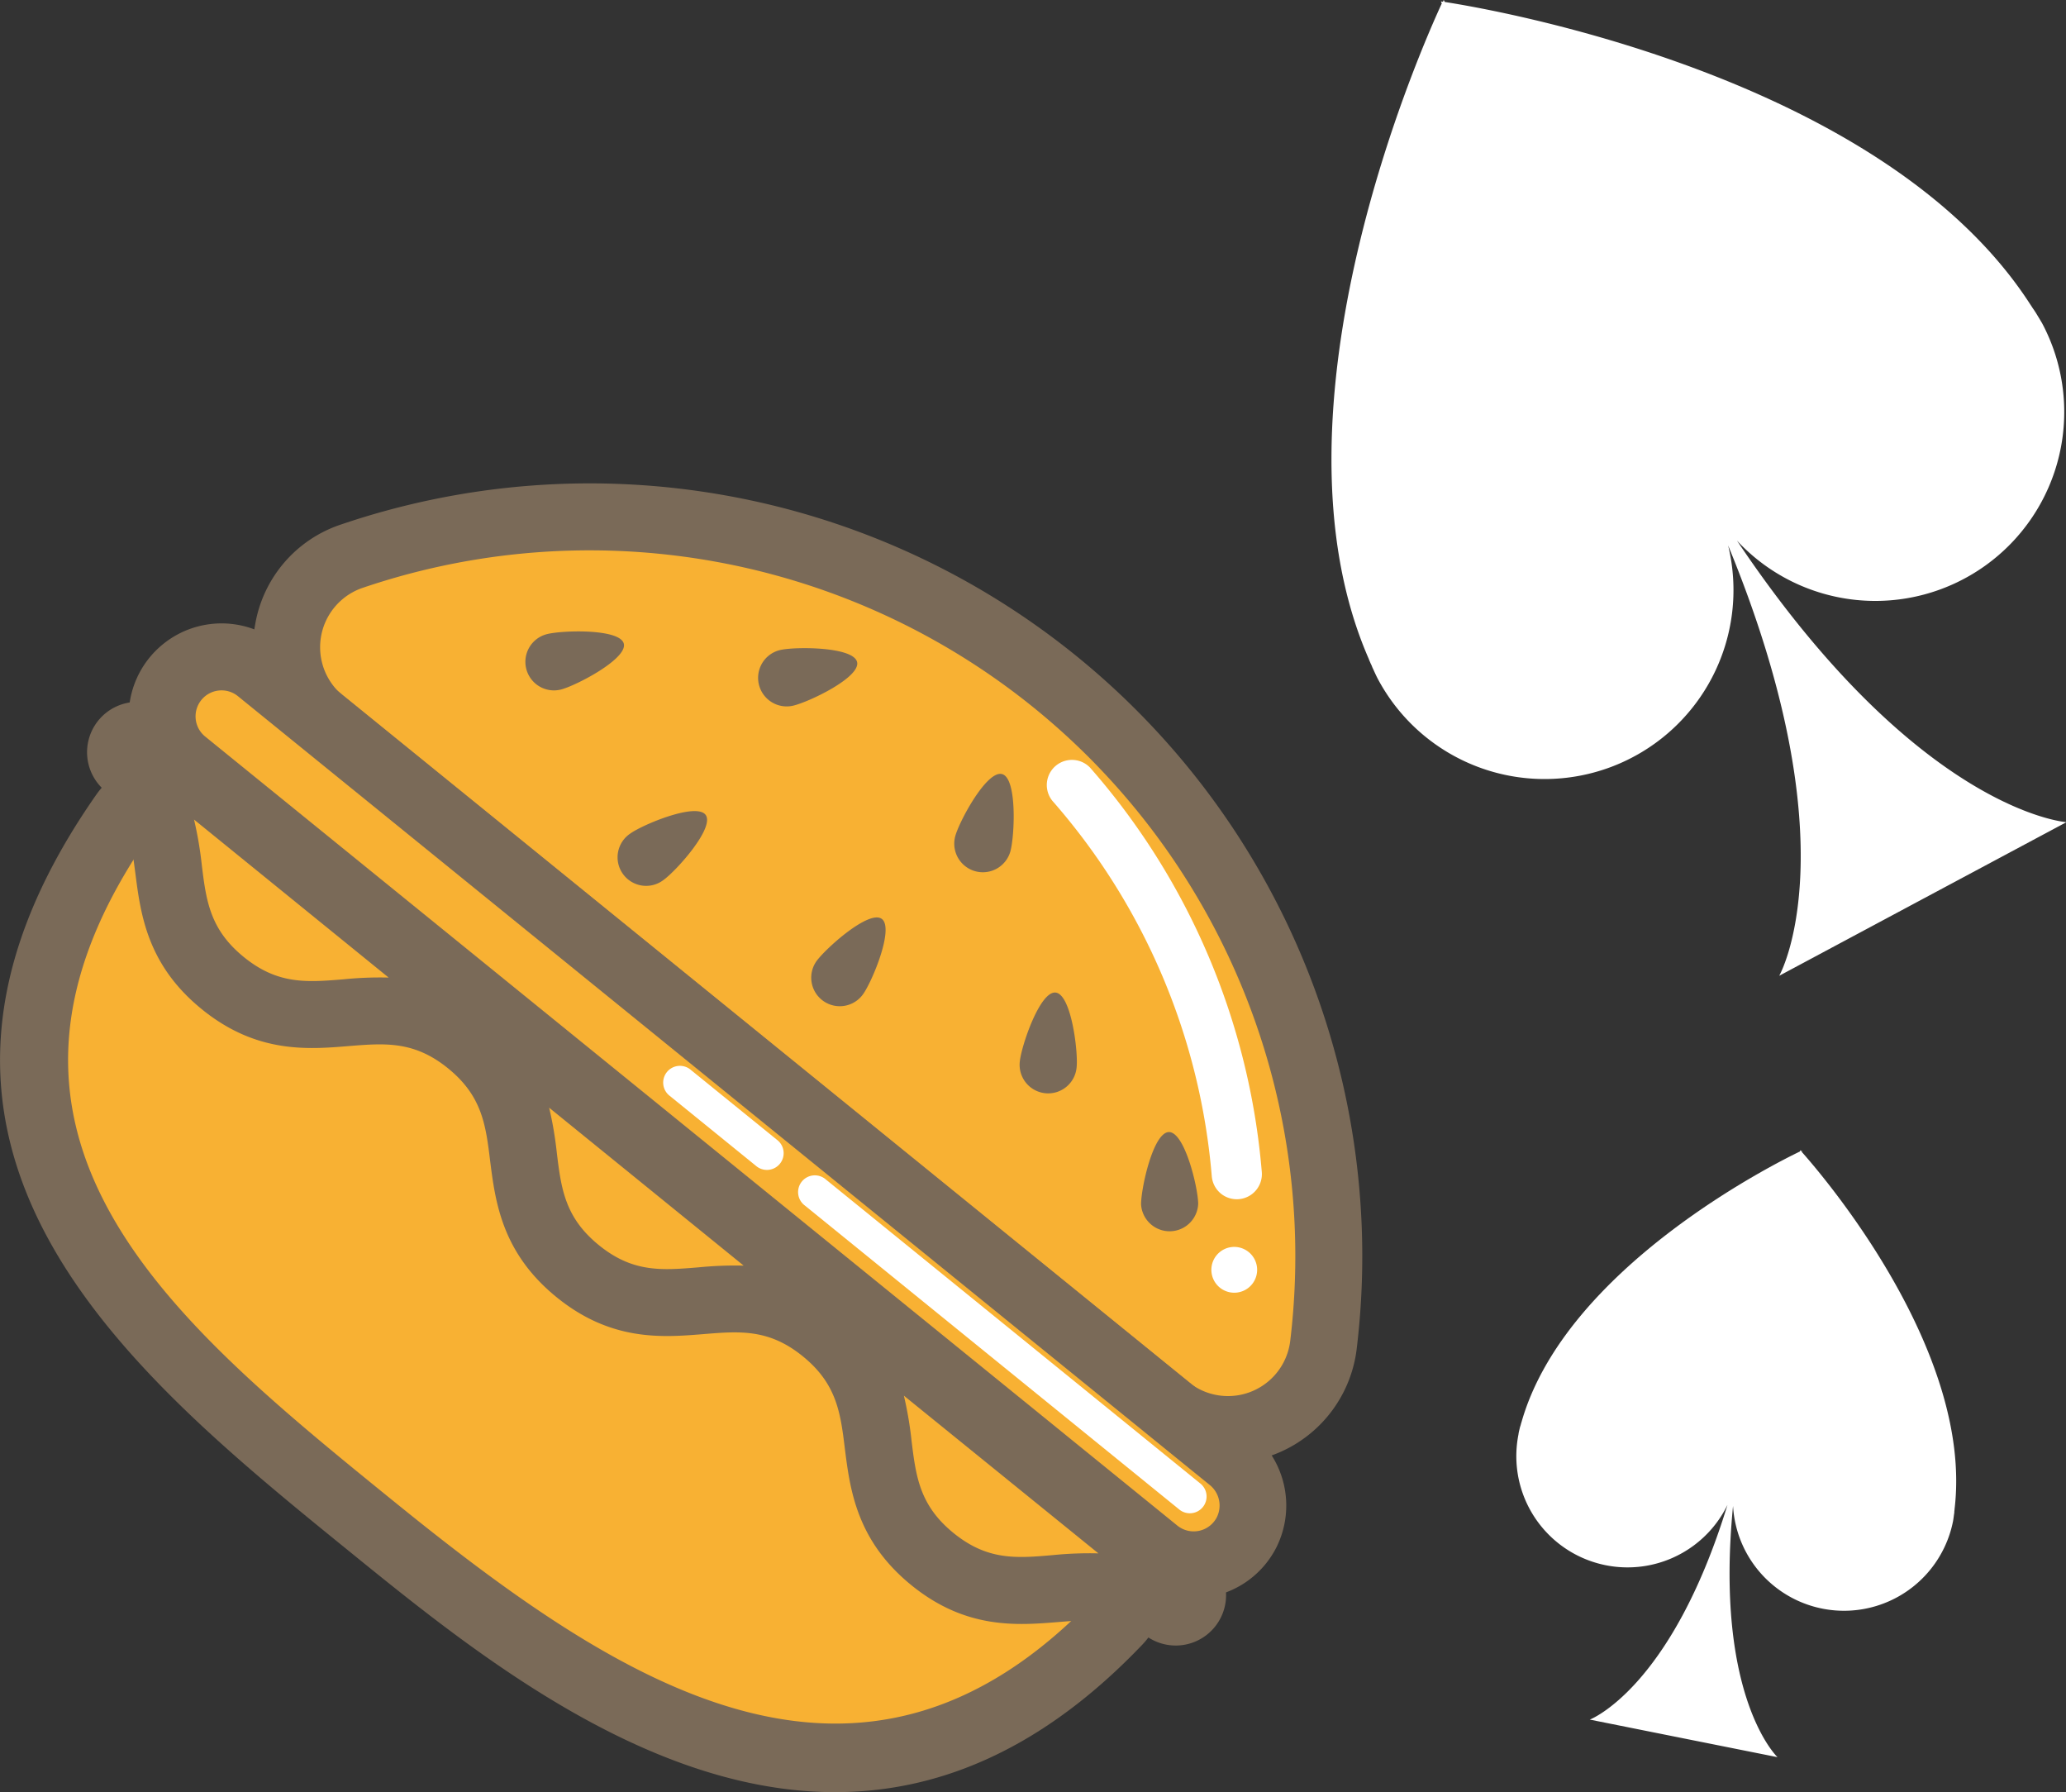
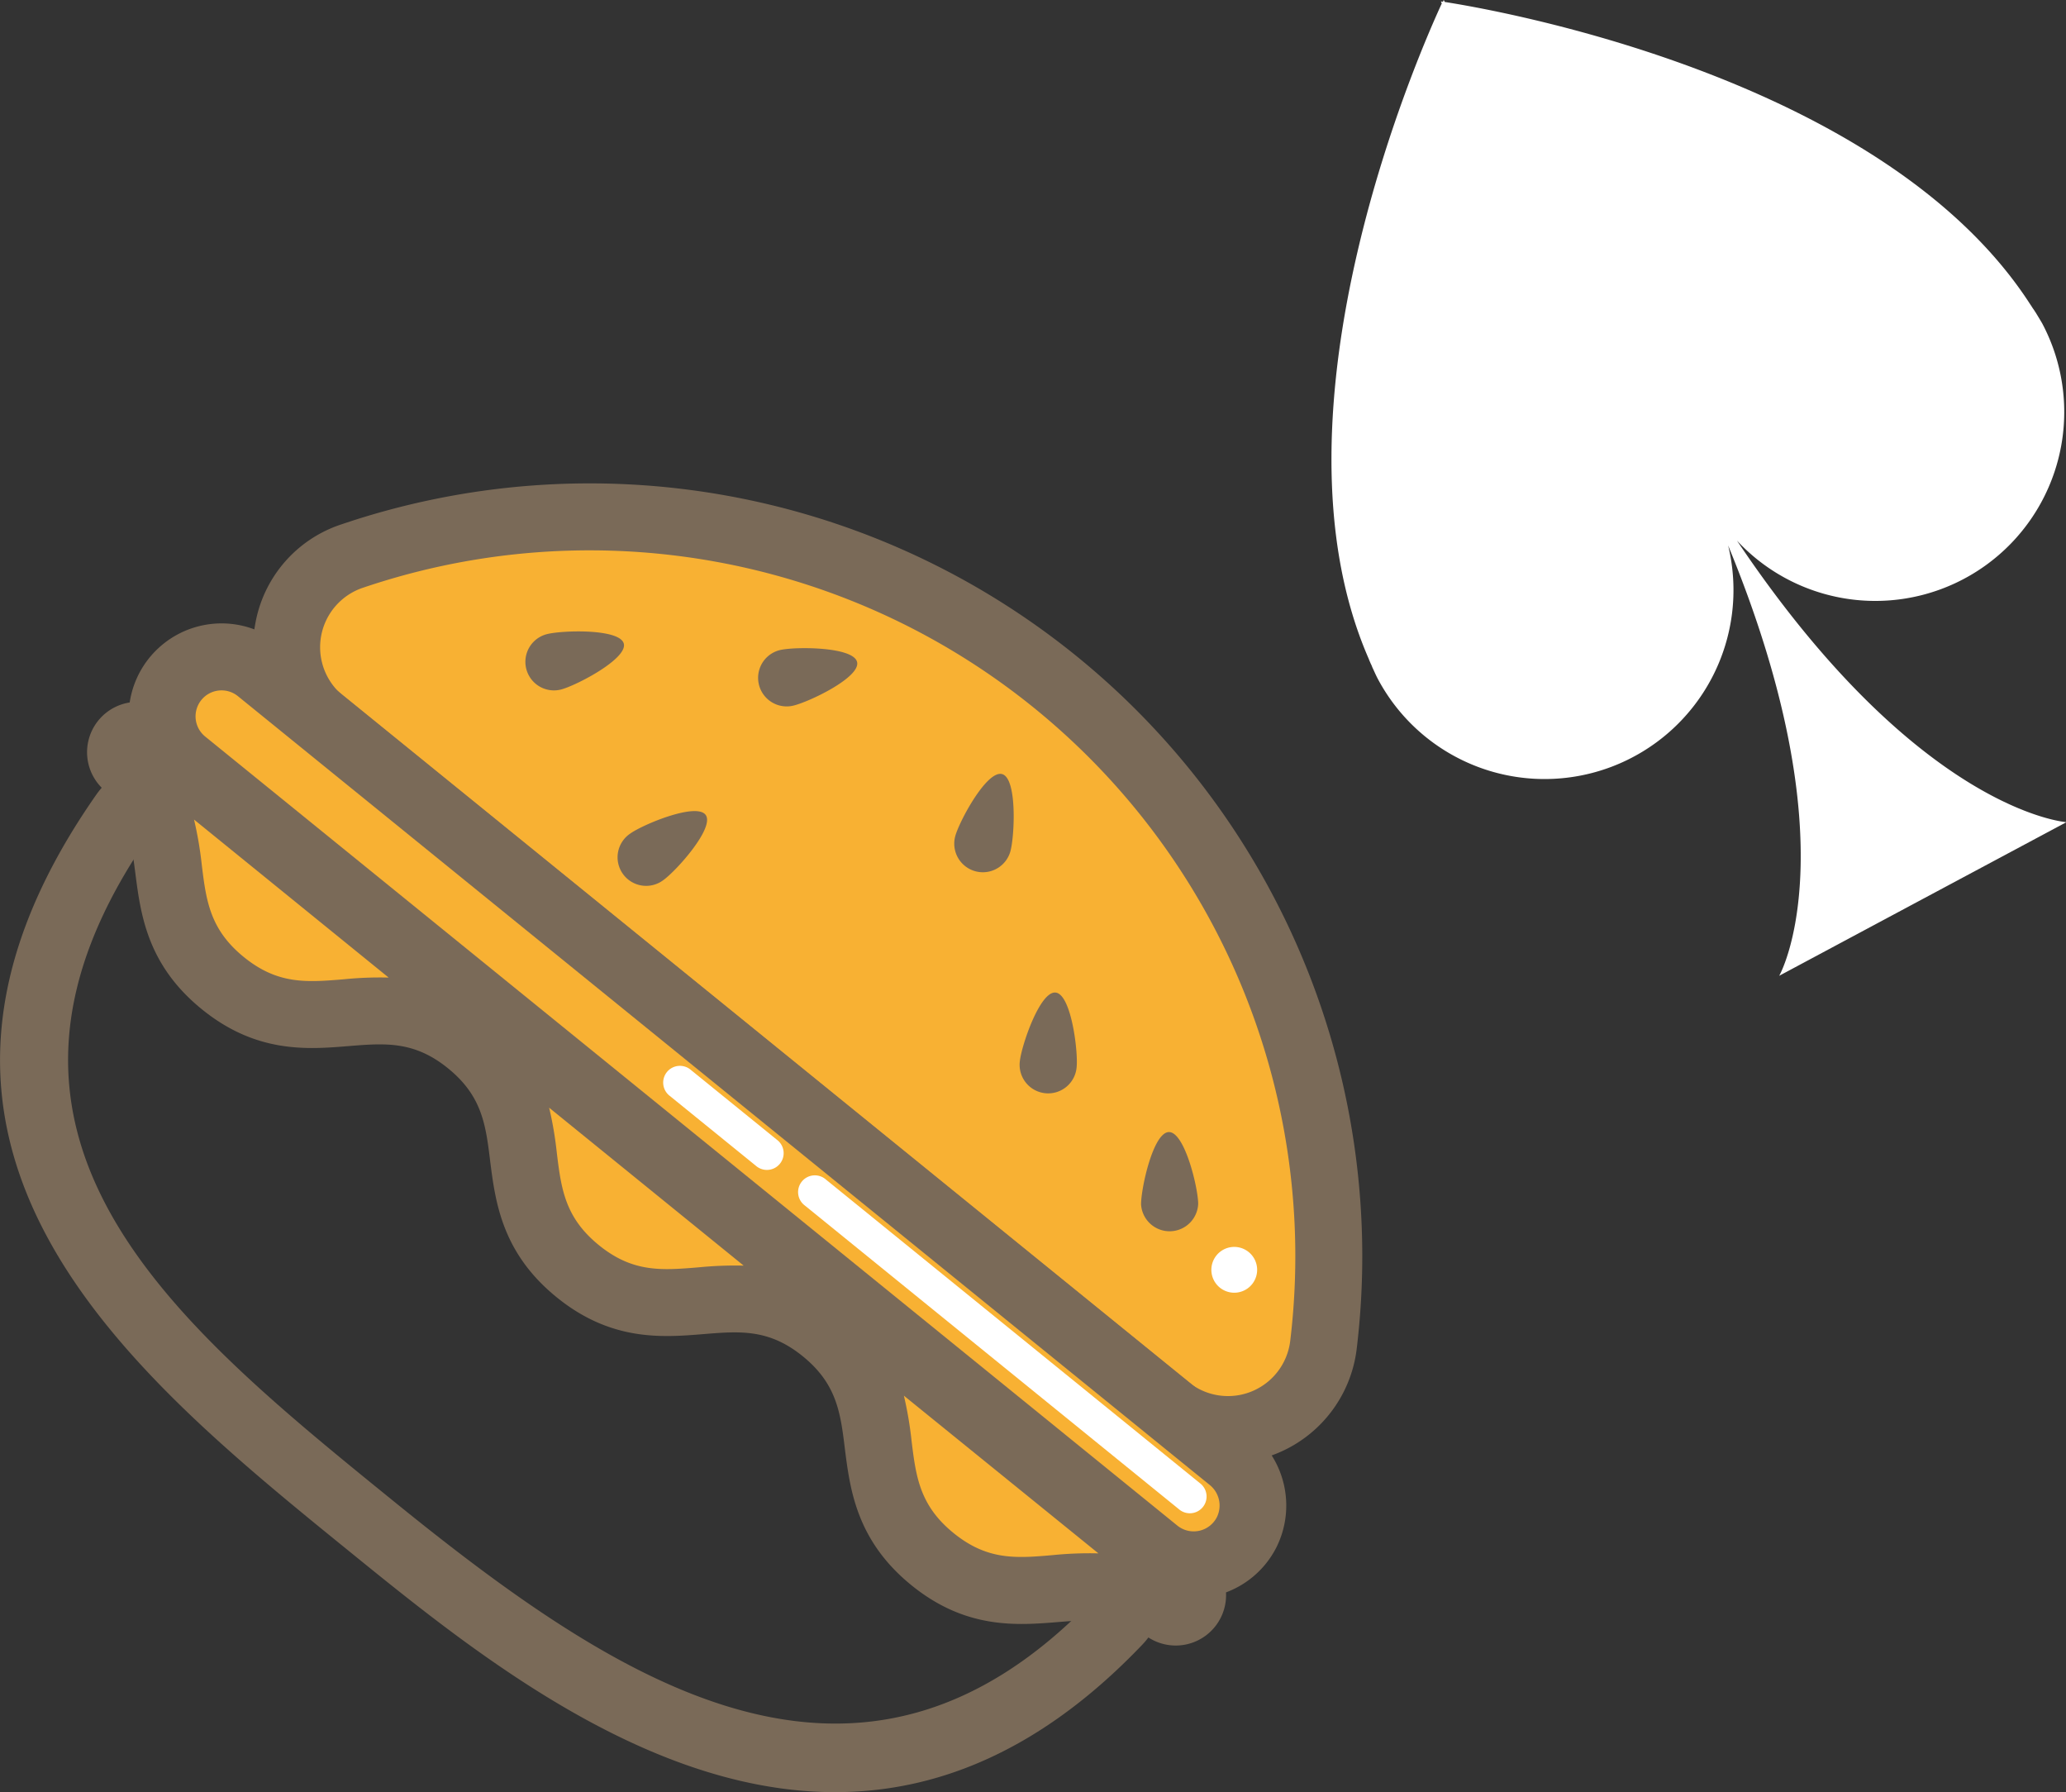
<svg xmlns="http://www.w3.org/2000/svg" viewBox="0 0 470.28 407.86">
  <rect x="0" y="0" width="470.28" height="407.86" fill="#333333" stroke="none" />
  <defs>
    <style>.cls-1{fill:#f8b133;}.cls-2{fill:#7a6a58;}.cls-3{fill:#fff;}</style>
  </defs>
  <g id="Livello_2" data-name="Livello 2">
    <g id="Livello_1-2" data-name="Livello 1">
-       <path class="cls-1" d="M253.28,351.07,45.94,182.78a12.31,12.31,0,0,0-17.84,2.51c-51.82,74.19,6.2,121.28,56.33,162s111,83.63,170,21.81A12.29,12.29,0,0,0,253.28,351.07Z" />
      <path class="cls-2" d="M21.86,180.93a19.92,19.92,0,0,1,28.88-4.07L258.08,345.15A19.9,19.9,0,0,1,260,374.32c-67.36,70.56-138.08,13.16-180.34-21.14C29,312.08-34,260.93,21.86,180.93Zm19.28,7.76a4.67,4.67,0,0,0-3.6-1,4.61,4.61,0,0,0-3.19,2C-13.42,258,38.77,300.39,89.23,341.35,140.88,383.27,195.75,419.53,249,363.8a4.54,4.54,0,0,0,1.25-3.46,4.67,4.67,0,0,0-1.72-3.36Z" />
      <path class="cls-1" d="M73.34,164.3,265.72,320.45a21.9,21.9,0,0,0,35.54-14.36A168.26,168.26,0,0,0,80.08,126.58,21.89,21.89,0,0,0,73.34,164.3Z" />
      <path class="cls-2" d="M58.09,142.08a29.12,29.12,0,0,1,19.55-22.72A175.87,175.87,0,0,1,308.82,307a29.51,29.51,0,0,1-47.89,19.36L68.55,170.22A29.17,29.17,0,0,1,58.09,142.08Zm24.44-8.29a14.28,14.28,0,0,0-4.38,24.6L270.53,314.53a14.27,14.27,0,0,0,23.16-9.35A160.64,160.64,0,0,0,82.53,133.79Z" />
-       <path class="cls-3" d="M277.92,271.65a5.72,5.72,0,0,0,9.3-4.93,159.5,159.5,0,0,0-39.07-92,5.72,5.72,0,0,0-8.6,7.53,148.15,148.15,0,0,1,36.28,85.4A5.74,5.74,0,0,0,277.92,271.65Z" />
      <path class="cls-1" d="M41.91,173.54,263.15,353.11a13.53,13.53,0,0,0,20.62-4.42h0a13.54,13.54,0,0,0-3.56-16.6L59,152.52a13.55,13.55,0,0,0-20.87,4.93h0A13.54,13.54,0,0,0,41.91,173.54Z" />
      <path class="cls-2" d="M31.16,154.31a21.15,21.15,0,0,1,32.61-7.7L285,326.18a21.28,21.28,0,0,1,5.56,25.94A21.15,21.15,0,0,1,258.35,359L37.11,179.46A21.19,21.19,0,0,1,31.16,154.31Zm23,4.13a5.91,5.91,0,1,0-7.46,9.18L268,347.2a5.92,5.92,0,0,0,9-1.93,6,6,0,0,0-1.56-7.26Z" />
      <path class="cls-1" d="M270.58,365.44a3.85,3.85,0,0,1-5.13.76c-18.85-12.56-34,4.24-53.22-11.37-20.19-16.38-4.51-35.7-24.69-52.08s-35.87,2.93-56.06-13.46-4.51-35.7-24.7-52.09-35.87,2.93-56.07-13.46C31.47,208.12,44.8,189.85,28.63,174a3.86,3.86,0,0,1-.32-5.18h0a3.86,3.86,0,0,1,5.42-.56L270,360a3.85,3.85,0,0,1,.56,5.42Z" />
      <path class="cls-2" d="M30.8,198.65c-1-7.57-1.71-13.55-7.49-19.22a11.46,11.46,0,0,1,15.22-17.11L274.82,354.11a11.46,11.46,0,0,1-13.59,18.43c-6.76-4.51-12.76-4-20.36-3.39-9.35.76-21,1.71-33.44-8.41s-13.93-21.69-15.11-31c-1-8.27-1.87-14.81-9.58-21.07s-14.29-5.73-22.61-5.05c-9.35.76-21,1.71-33.45-8.41s-13.93-21.7-15.11-31c-1-8.28-1.87-14.82-9.59-21.08s-14.3-5.73-22.62-5.06c-9.34.77-21,1.71-33.45-8.41S32,208,30.8,198.65Zm13.37-12.13a85.09,85.09,0,0,1,1.75,10.21c1,8.28,1.87,14.82,9.6,21.09s14.29,5.74,22.61,5.06a81.43,81.43,0,0,1,10.34-.4ZM125,252.09a82.86,82.86,0,0,1,1.74,10.2c1,8.28,1.87,14.82,9.59,21.09s14.29,5.73,22.61,5.05a85.4,85.4,0,0,1,10.34-.4Zm80.75,65.54a83.51,83.51,0,0,1,1.74,10.2c1,8.28,1.87,14.82,9.59,21.08s14.29,5.73,22.6,5a83.34,83.34,0,0,1,10.35-.39ZM28.89,174.12l0,0ZM34,168.55h0Zm235.69,191.3,0,0Z" />
      <path class="cls-2" d="M232.14,241.56a6.5,6.5,0,1,0,12.93,1.33c.37-3.57-1.22-16.64-4.79-17S232.5,238,232.14,241.56Z" />
      <path class="cls-2" d="M259.74,274.12a6.51,6.51,0,0,0,13-.12c0-3.59-3.06-16.4-6.66-16.36S259.71,270.53,259.74,274.12Z" />
-       <path class="cls-2" d="M185.87,218.72a6.5,6.5,0,1,0,10.59,7.54c2.09-2.92,7.16-15.07,4.24-17.15S188,215.8,185.87,218.72Z" />
      <path class="cls-2" d="M217.45,190.27A6.5,6.5,0,1,0,230,193.73c.95-3.46,1.57-16.61-1.89-17.56S218.41,186.8,217.45,190.27Z" />
      <path class="cls-2" d="M177.65,147.92a6.5,6.5,0,0,0,2.84,12.69c3.51-.78,15.4-6.42,14.61-9.93S181.16,147.14,177.65,147.92Z" />
      <path class="cls-2" d="M143.5,189.68A6.5,6.5,0,1,0,151,200.29c2.93-2.08,11.71-11.88,9.64-14.81S146.42,187.61,143.5,189.68Z" />
      <path class="cls-2" d="M124.45,144.33a6.5,6.5,0,0,0,3.29,12.58c3.47-.91,15.16-7,14.25-10.44S127.93,143.42,124.45,144.33Z" />
      <path class="cls-3" d="M276.91,285.7a5.21,5.21,0,1,0,7.32-.76A5.2,5.2,0,0,0,276.91,285.7Z" />
      <path class="cls-3" d="M183.2,274.35l85.12,69.09a3.81,3.81,0,1,0,4.8-5.91L188,268.44a3.81,3.81,0,1,0-4.8,5.91Z" />
      <path class="cls-3" d="M152.49,249.43l19.56,15.87a3.81,3.81,0,1,0,4.8-5.91l-19.56-15.87a3.81,3.81,0,1,0-4.8,5.91Z" />
      <path class="cls-3" d="M312.36,151.82l0,0A5.4,5.4,0,0,0,312,151c-.12-.33-.29-.63-.41-1C286.64,93,324.08,9.69,328.19.79L328,.34l.47.06a2.64,2.64,0,0,1,.16-.4l.24.45c9.73,1.5,99.78,16.62,133.39,69,.21.28.37.59.58.87s.31.49.5.74l0,0c.5.83,1,1.64,1.5,2.5a43,43,0,0,1-69.46,49.47c41.45,61.8,75,64.08,75,64.08L437.66,204.6,405,222.07s16.72-29.16-11.63-97.94a43,43,0,0,1-79.76,30.33C313.15,153.59,312.78,152.7,312.36,151.82Z" />
-       <path class="cls-3" d="M346,324.77h0c.06-.18.12-.33.16-.5s.1-.4.17-.59c10-35.25,58.18-59.12,63.38-61.62l.05-.3.19.21a1.68,1.68,0,0,1,.23-.12l-.06.29c3.86,4.32,39.13,44.87,34.8,81.25,0,.21-.05.41-.06.61s0,.34-.05.53h0c-.08.56-.14,1.13-.25,1.7a25.3,25.3,0,0,1-50.07-3.5c-4.27,43.59,10.12,57.17,10.12,57.17l-21.35-4.27-21.38-4.28s18.5-7,31.34-48.86a25.31,25.31,0,0,1-47.58-16C345.71,325.87,345.88,325.32,346,324.77Z" />
    </g>
  </g>
</svg>